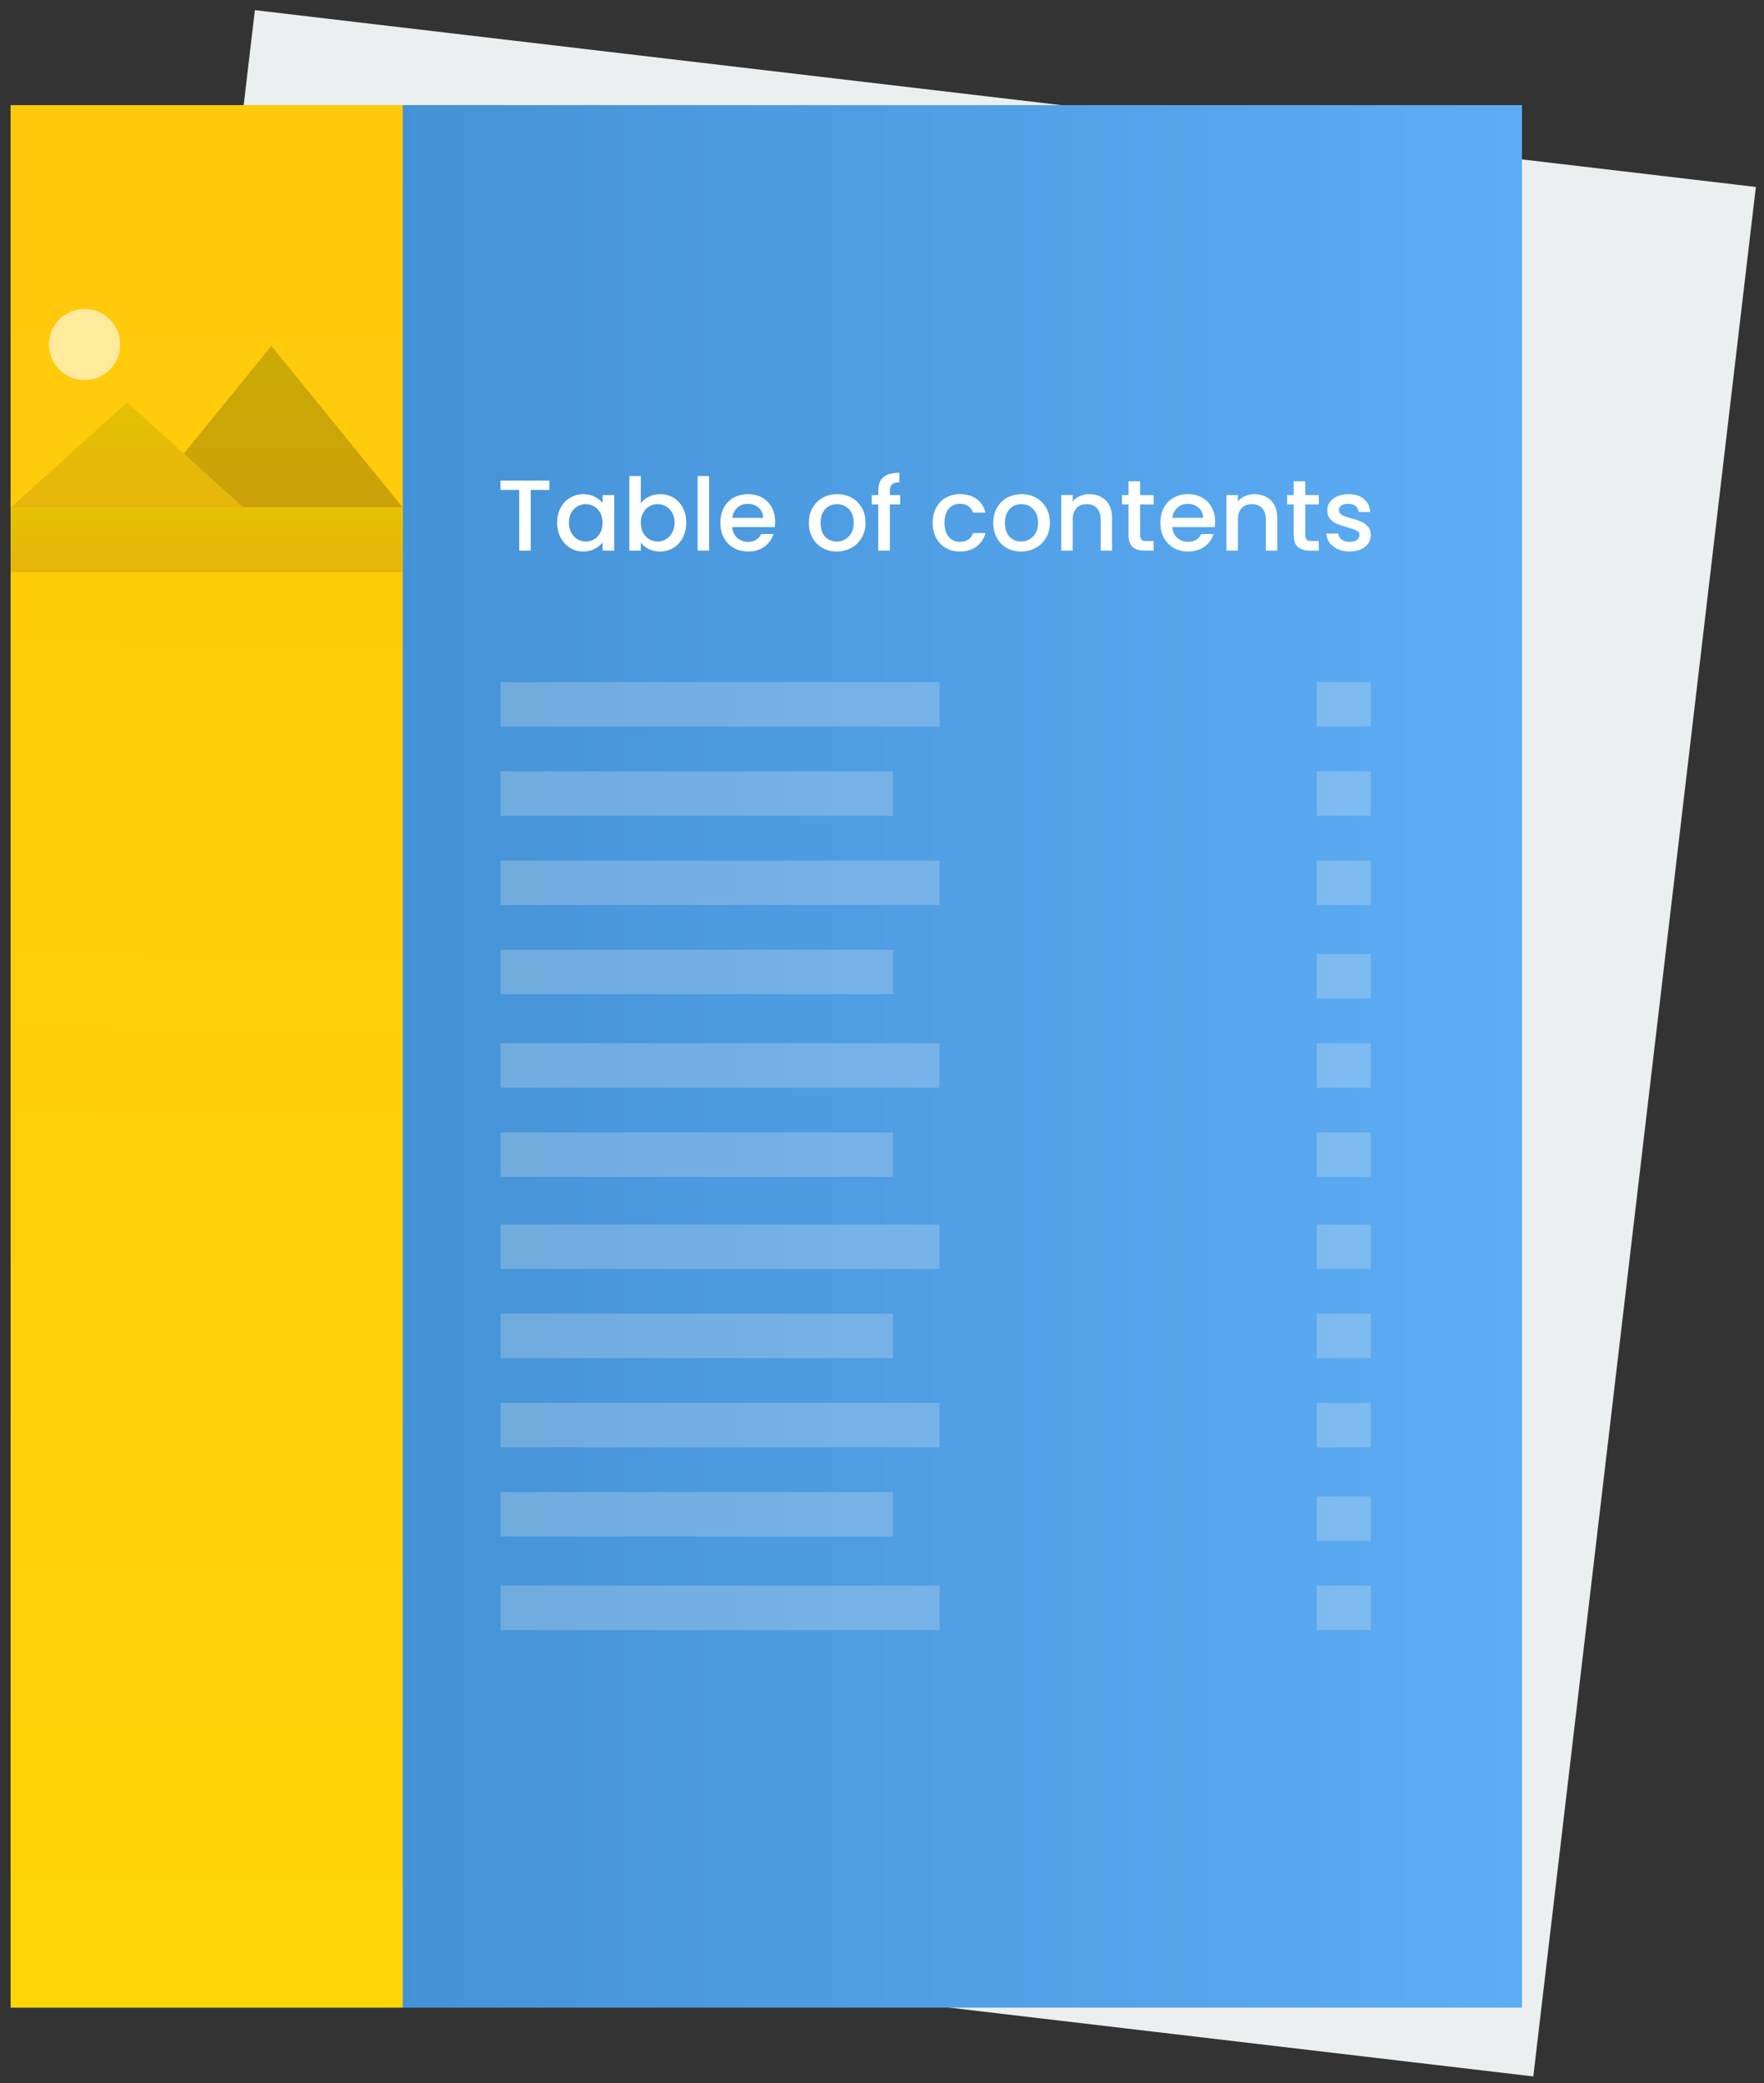
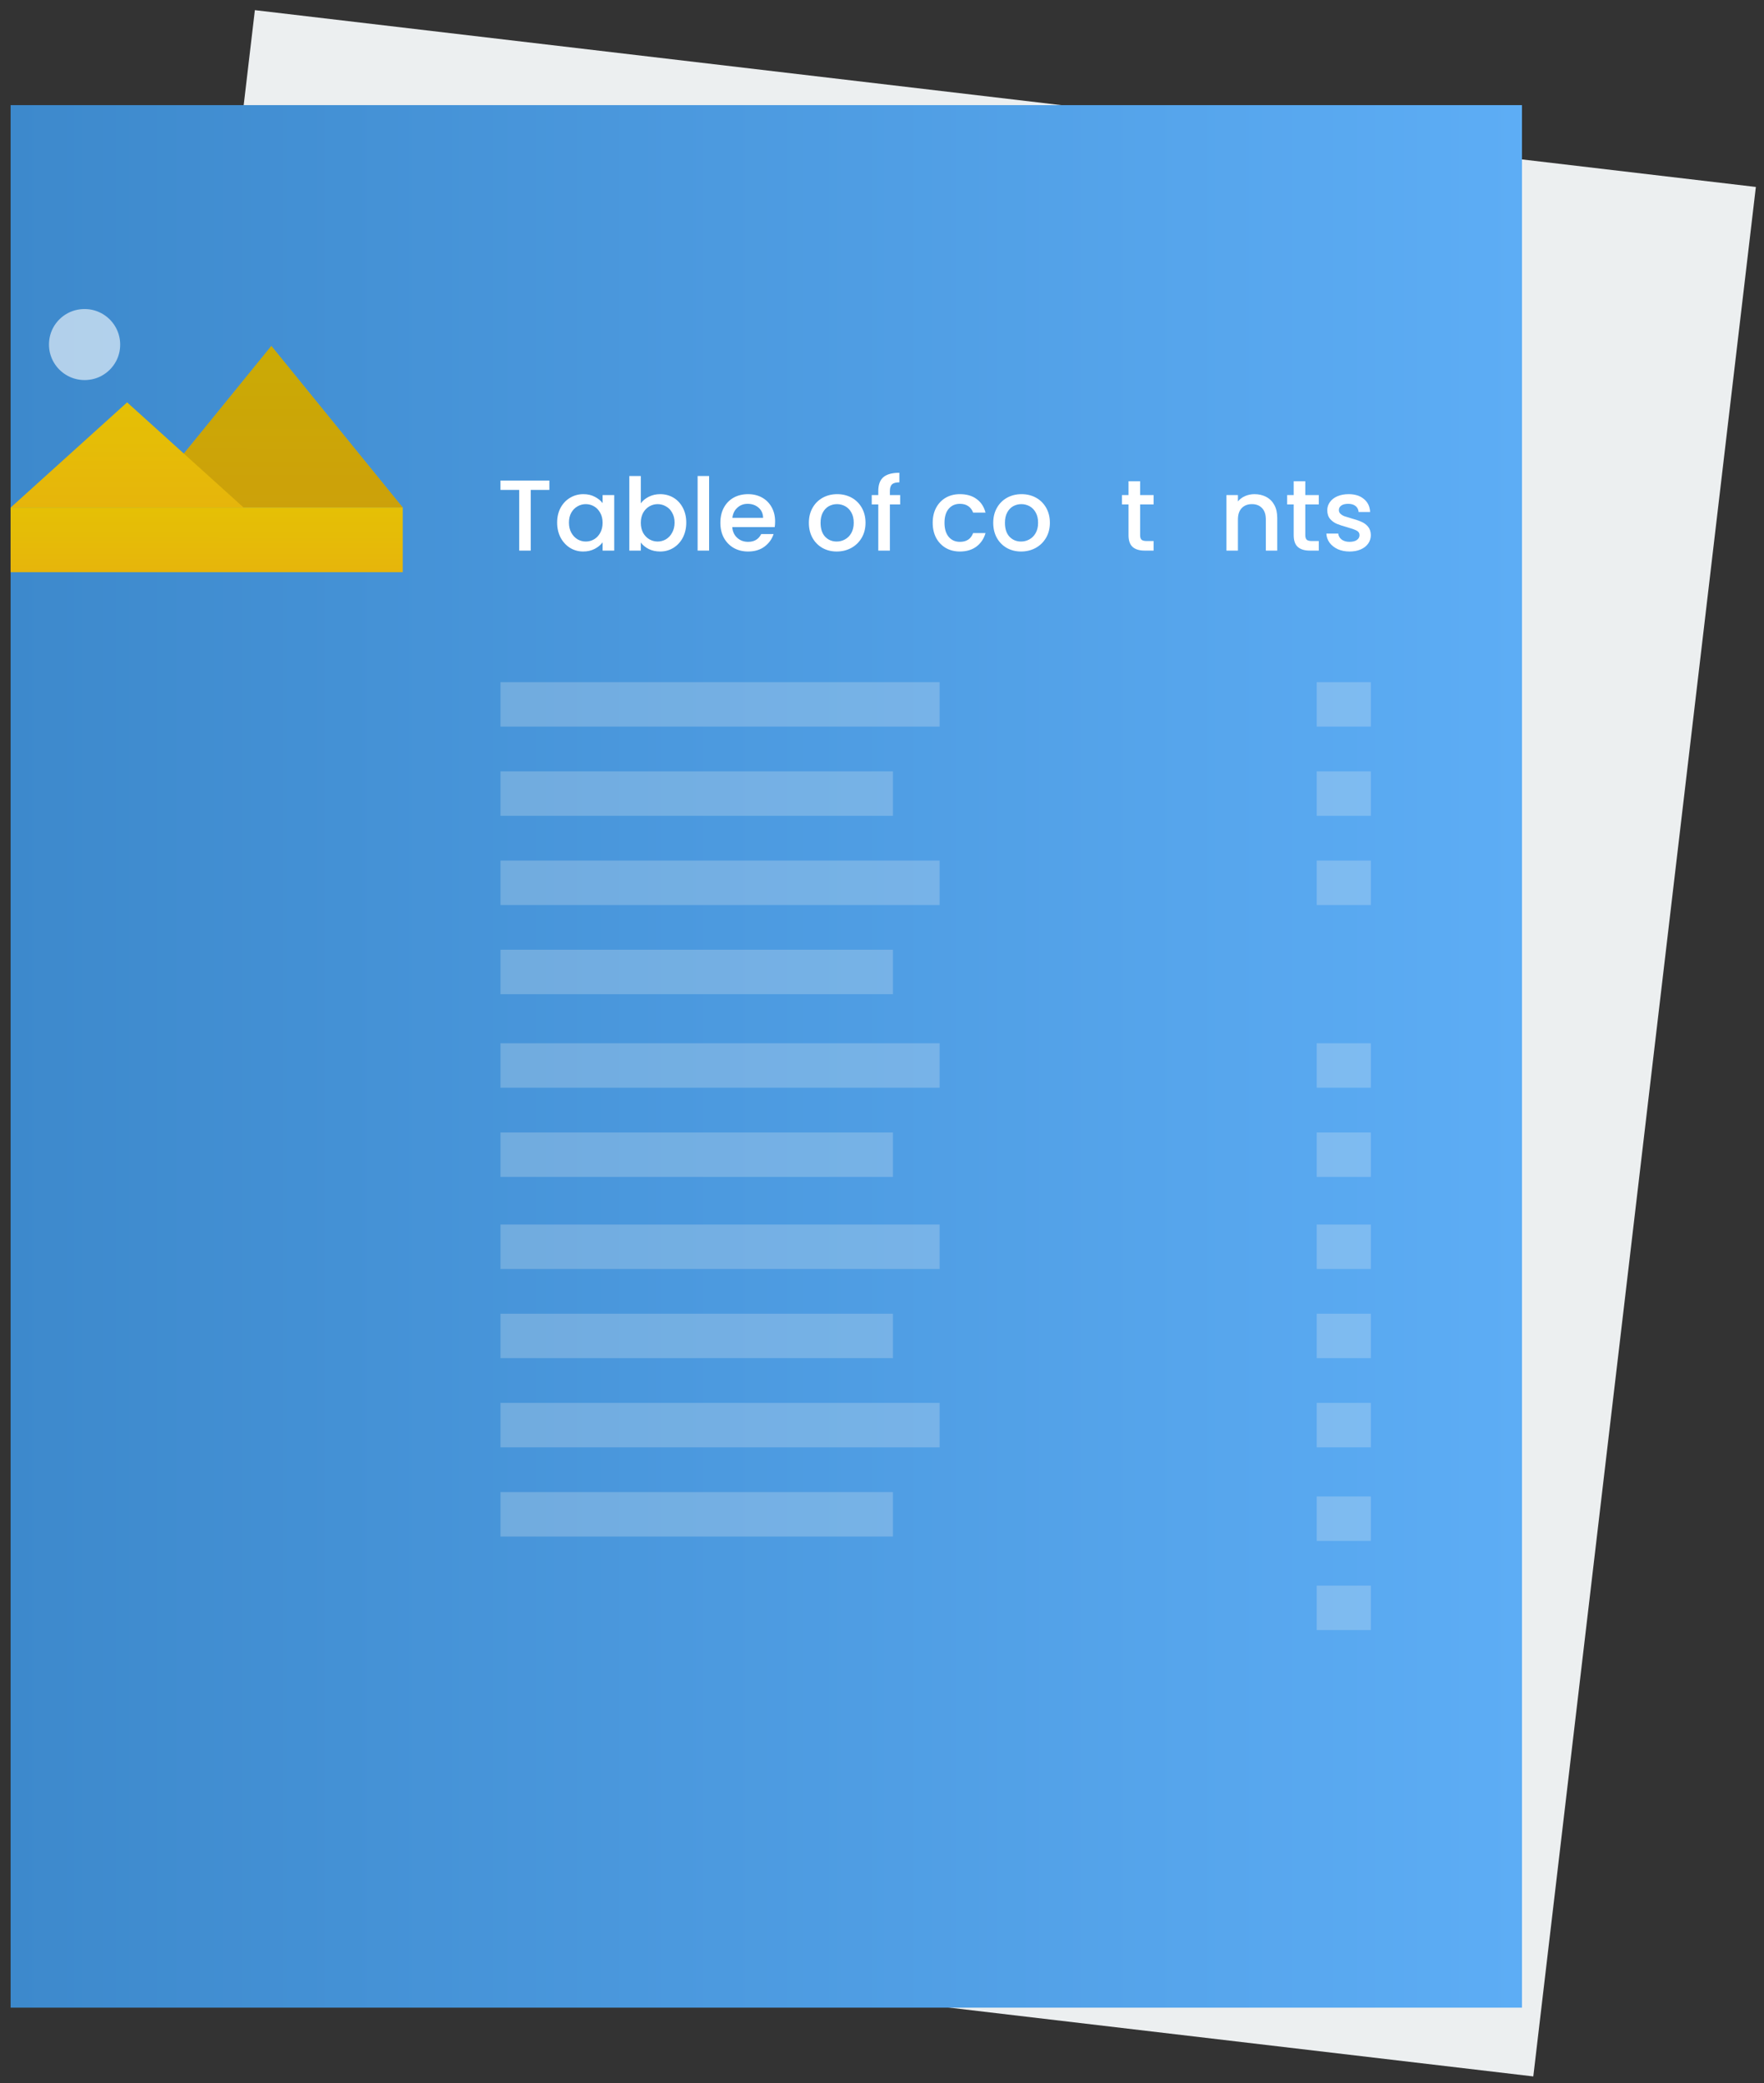
<svg xmlns="http://www.w3.org/2000/svg" width="105" height="124" viewBox="0 0 105 124" fill="none">
  <rect x="0" y="0" width="105" height="124" fill="#333333" stroke="none" />
  <rect x="15.171" y="0.604" width="89.962" height="113.242" transform="rotate(6.718 15.171 0.604)" fill="#ECEFF0" />
  <rect x="0.632" y="6.257" width="89.962" height="113.242" fill="url(#paint0_linear_1757_85)" />
-   <path d="M0.632 119.498H23.972L23.972 6.257H0.632L0.632 119.498Z" fill="url(#paint1_linear_1757_85)" />
  <path opacity="0.6" d="M2.955 20.094C2.672 21.584 3.957 22.865 5.449 22.583C6.283 22.425 6.956 21.754 7.114 20.922C7.396 19.433 6.112 18.151 4.62 18.434C3.786 18.591 3.113 19.262 2.955 20.094Z" fill="white" />
  <path d="M8.332 30.206H23.972L16.152 20.589L8.332 30.206Z" fill="url(#paint2_linear_1757_85)" />
  <path opacity="0.2" d="M8.332 30.206H23.972L16.152 20.589L8.332 30.206Z" fill="black" />
  <path d="M0.633 30.214H14.502L7.567 23.951L0.633 30.214Z" fill="url(#paint3_linear_1757_85)" />
  <path opacity="0.1" d="M0.633 30.214H14.502L7.567 23.951L0.633 30.214Z" fill="black" />
  <path d="M23.972 30.206H0.633V34.056H23.972V30.206Z" fill="url(#paint4_linear_1757_85)" />
  <path opacity="0.1" d="M23.972 30.206H0.633V34.056H23.972V30.206Z" fill="black" />
  <g opacity="0.25">
    <path d="M55.929 40.604H29.79V43.249H55.929V40.604Z" fill="#ECEFF0" />
    <path d="M81.597 40.604H78.376V43.249H81.597V40.604Z" fill="#ECEFF0" />
-     <path d="M81.597 56.789H78.376V59.434H81.597V56.789Z" fill="#ECEFF0" />
    <path d="M81.597 45.913H78.376V48.558H81.597V45.913Z" fill="#ECEFF0" />
    <path d="M81.597 62.098H78.376V64.743H81.597V62.098Z" fill="#ECEFF0" />
    <path d="M81.597 51.222H78.376V53.867H81.597V51.222Z" fill="#ECEFF0" />
    <path d="M81.597 67.407H78.376V70.052H81.597V67.407Z" fill="#ECEFF0" />
    <path d="M55.929 51.222H29.79V53.867H55.929V51.222Z" fill="#ECEFF0" />
    <path d="M55.929 62.098H29.79V64.743H55.929V62.098Z" fill="#ECEFF0" />
    <path d="M53.151 45.913H29.79V48.558H53.151V45.913Z" fill="#ECEFF0" />
    <path d="M53.151 56.53H29.79V59.175H53.151V56.53Z" fill="#ECEFF0" />
    <path d="M53.151 67.407H29.79V70.052H53.151V67.407Z" fill="#ECEFF0" />
  </g>
  <g opacity="0.25">
    <path d="M55.929 72.886H29.79V75.531H55.929V72.886Z" fill="#ECEFF0" />
    <path d="M81.597 72.886H78.376V75.531H81.597V72.886Z" fill="#ECEFF0" />
    <path d="M81.597 89.072H78.376V91.717H81.597V89.072Z" fill="#ECEFF0" />
    <path d="M81.597 78.195H78.376V80.84H81.597V78.195Z" fill="#ECEFF0" />
    <path d="M81.597 94.38H78.376V97.025H81.597V94.38Z" fill="#ECEFF0" />
    <path d="M81.597 83.504H78.376V86.149H81.597V83.504Z" fill="#ECEFF0" />
    <path d="M55.929 83.504H29.79V86.149H55.929V83.504Z" fill="#ECEFF0" />
-     <path d="M55.929 94.381H29.79V97.026H55.929V94.381Z" fill="#ECEFF0" />
    <path d="M53.151 78.195H29.79V80.84H53.151V78.195Z" fill="#ECEFF0" />
    <path d="M53.151 88.813H29.79V91.458H53.151V88.813Z" fill="#ECEFF0" />
  </g>
  <path d="M32.7 28.603V29.161H31.59V32.773H30.906V29.161H29.79V28.603H32.7Z" fill="white" />
  <path d="M33.164 31.105C33.164 30.773 33.232 30.479 33.368 30.223C33.508 29.967 33.696 29.769 33.932 29.629C34.172 29.485 34.436 29.413 34.724 29.413C34.984 29.413 35.21 29.465 35.402 29.569C35.598 29.669 35.754 29.795 35.87 29.947V29.467H36.56V32.773H35.87V32.281C35.754 32.437 35.596 32.567 35.396 32.671C35.196 32.775 34.968 32.827 34.712 32.827C34.428 32.827 34.168 32.755 33.932 32.611C33.696 32.463 33.508 32.259 33.368 31.999C33.232 31.735 33.164 31.437 33.164 31.105ZM35.87 31.117C35.87 30.889 35.822 30.691 35.726 30.523C35.634 30.355 35.512 30.227 35.36 30.139C35.208 30.051 35.044 30.007 34.868 30.007C34.692 30.007 34.528 30.051 34.376 30.139C34.224 30.223 34.1 30.349 34.004 30.517C33.912 30.681 33.866 30.877 33.866 31.105C33.866 31.333 33.912 31.533 34.004 31.705C34.1 31.877 34.224 32.009 34.376 32.101C34.532 32.189 34.696 32.233 34.868 32.233C35.044 32.233 35.208 32.189 35.36 32.101C35.512 32.013 35.634 31.885 35.726 31.717C35.822 31.545 35.87 31.345 35.87 31.117Z" fill="white" />
  <path d="M38.143 29.959C38.259 29.799 38.417 29.669 38.617 29.569C38.821 29.465 39.047 29.413 39.295 29.413C39.587 29.413 39.851 29.483 40.087 29.623C40.323 29.763 40.509 29.963 40.645 30.223C40.781 30.479 40.849 30.773 40.849 31.105C40.849 31.437 40.781 31.735 40.645 31.999C40.509 32.259 40.321 32.463 40.081 32.611C39.845 32.755 39.583 32.827 39.295 32.827C39.039 32.827 38.811 32.777 38.611 32.677C38.415 32.577 38.259 32.449 38.143 32.293V32.773H37.459V28.333H38.143V29.959ZM40.153 31.105C40.153 30.877 40.105 30.681 40.009 30.517C39.917 30.349 39.793 30.223 39.637 30.139C39.485 30.051 39.321 30.007 39.145 30.007C38.973 30.007 38.809 30.051 38.653 30.139C38.501 30.227 38.377 30.355 38.281 30.523C38.189 30.691 38.143 30.889 38.143 31.117C38.143 31.345 38.189 31.545 38.281 31.717C38.377 31.885 38.501 32.013 38.653 32.101C38.809 32.189 38.973 32.233 39.145 32.233C39.321 32.233 39.485 32.189 39.637 32.101C39.793 32.009 39.917 31.877 40.009 31.705C40.105 31.533 40.153 31.333 40.153 31.105Z" fill="white" />
-   <path d="M42.209 28.333V32.773H41.525V28.333H42.209Z" fill="white" />
+   <path d="M42.209 28.333V32.773H41.525V28.333H42.209" fill="white" />
  <path d="M46.137 31.039C46.137 31.163 46.129 31.275 46.113 31.375H43.587C43.607 31.639 43.705 31.851 43.881 32.011C44.057 32.171 44.273 32.251 44.529 32.251C44.897 32.251 45.157 32.097 45.309 31.789H46.047C45.947 32.093 45.765 32.343 45.501 32.539C45.241 32.731 44.917 32.827 44.529 32.827C44.213 32.827 43.929 32.757 43.677 32.617C43.429 32.473 43.233 32.273 43.089 32.017C42.949 31.757 42.879 31.457 42.879 31.117C42.879 30.777 42.947 30.479 43.083 30.223C43.223 29.963 43.417 29.763 43.665 29.623C43.917 29.483 44.205 29.413 44.529 29.413C44.841 29.413 45.119 29.481 45.363 29.617C45.607 29.753 45.797 29.945 45.933 30.193C46.069 30.437 46.137 30.719 46.137 31.039ZM45.423 30.823C45.419 30.571 45.329 30.369 45.153 30.217C44.977 30.065 44.759 29.989 44.499 29.989C44.263 29.989 44.061 30.065 43.893 30.217C43.725 30.365 43.625 30.567 43.593 30.823H45.423Z" fill="white" />
  <path d="M49.803 32.827C49.491 32.827 49.209 32.757 48.957 32.617C48.705 32.473 48.507 32.273 48.363 32.017C48.219 31.757 48.147 31.457 48.147 31.117C48.147 30.781 48.221 30.483 48.369 30.223C48.517 29.963 48.719 29.763 48.975 29.623C49.231 29.483 49.517 29.413 49.833 29.413C50.149 29.413 50.435 29.483 50.691 29.623C50.947 29.763 51.149 29.963 51.297 30.223C51.445 30.483 51.519 30.781 51.519 31.117C51.519 31.453 51.443 31.751 51.291 32.011C51.139 32.271 50.931 32.473 50.667 32.617C50.407 32.757 50.119 32.827 49.803 32.827ZM49.803 32.233C49.979 32.233 50.143 32.191 50.295 32.107C50.451 32.023 50.577 31.897 50.673 31.729C50.769 31.561 50.817 31.357 50.817 31.117C50.817 30.877 50.771 30.675 50.679 30.511C50.587 30.343 50.465 30.217 50.313 30.133C50.161 30.049 49.997 30.007 49.821 30.007C49.645 30.007 49.481 30.049 49.329 30.133C49.181 30.217 49.063 30.343 48.975 30.511C48.887 30.675 48.843 30.877 48.843 31.117C48.843 31.473 48.933 31.749 49.113 31.945C49.297 32.137 49.527 32.233 49.803 32.233Z" fill="white" />
  <path d="M53.581 30.025H52.969V32.773H52.279V30.025H51.889V29.467H52.279V29.233C52.279 28.853 52.379 28.577 52.579 28.405C52.783 28.229 53.101 28.141 53.533 28.141V28.711C53.325 28.711 53.179 28.751 53.095 28.831C53.011 28.907 52.969 29.041 52.969 29.233V29.467H53.581V30.025Z" fill="white" />
  <path d="M55.518 31.117C55.518 30.777 55.586 30.479 55.722 30.223C55.862 29.963 56.054 29.763 56.298 29.623C56.542 29.483 56.822 29.413 57.138 29.413C57.538 29.413 57.868 29.509 58.128 29.701C58.392 29.889 58.57 30.159 58.662 30.511H57.924C57.864 30.347 57.768 30.219 57.636 30.127C57.504 30.035 57.338 29.989 57.138 29.989C56.858 29.989 56.634 30.089 56.466 30.289C56.302 30.485 56.22 30.761 56.22 31.117C56.22 31.473 56.302 31.751 56.466 31.951C56.634 32.151 56.858 32.251 57.138 32.251C57.534 32.251 57.796 32.077 57.924 31.729H58.662C58.566 32.065 58.386 32.333 58.122 32.533C57.858 32.729 57.53 32.827 57.138 32.827C56.822 32.827 56.542 32.757 56.298 32.617C56.054 32.473 55.862 32.273 55.722 32.017C55.586 31.757 55.518 31.457 55.518 31.117Z" fill="white" />
  <path d="M60.777 32.827C60.465 32.827 60.183 32.757 59.931 32.617C59.679 32.473 59.481 32.273 59.337 32.017C59.193 31.757 59.121 31.457 59.121 31.117C59.121 30.781 59.195 30.483 59.343 30.223C59.491 29.963 59.693 29.763 59.949 29.623C60.205 29.483 60.491 29.413 60.807 29.413C61.123 29.413 61.409 29.483 61.665 29.623C61.921 29.763 62.123 29.963 62.271 30.223C62.419 30.483 62.493 30.781 62.493 31.117C62.493 31.453 62.417 31.751 62.265 32.011C62.113 32.271 61.905 32.473 61.641 32.617C61.381 32.757 61.093 32.827 60.777 32.827ZM60.777 32.233C60.953 32.233 61.117 32.191 61.269 32.107C61.425 32.023 61.551 31.897 61.647 31.729C61.743 31.561 61.791 31.357 61.791 31.117C61.791 30.877 61.745 30.675 61.653 30.511C61.561 30.343 61.439 30.217 61.287 30.133C61.135 30.049 60.971 30.007 60.795 30.007C60.619 30.007 60.455 30.049 60.303 30.133C60.155 30.217 60.037 30.343 59.949 30.511C59.861 30.675 59.817 30.877 59.817 31.117C59.817 31.473 59.907 31.749 60.087 31.945C60.271 32.137 60.501 32.233 60.777 32.233Z" fill="white" />
-   <path d="M64.838 29.413C65.098 29.413 65.33 29.467 65.534 29.575C65.742 29.683 65.904 29.843 66.02 30.055C66.136 30.267 66.194 30.523 66.194 30.823V32.773H65.516V30.925C65.516 30.629 65.442 30.403 65.294 30.247C65.146 30.087 64.944 30.007 64.688 30.007C64.432 30.007 64.228 30.087 64.076 30.247C63.928 30.403 63.854 30.629 63.854 30.925V32.773H63.17V29.467H63.854V29.845C63.966 29.709 64.108 29.603 64.28 29.527C64.456 29.451 64.642 29.413 64.838 29.413Z" fill="white" />
  <path d="M67.864 30.025V31.855C67.864 31.979 67.892 32.069 67.948 32.125C68.008 32.177 68.108 32.203 68.248 32.203H68.668V32.773H68.128C67.82 32.773 67.584 32.701 67.42 32.557C67.256 32.413 67.174 32.179 67.174 31.855V30.025H66.784V29.467H67.174V28.645H67.864V29.467H68.668V30.025H67.864Z" fill="white" />
-   <path d="M72.329 31.039C72.329 31.163 72.32 31.275 72.305 31.375H69.778C69.799 31.639 69.897 31.851 70.073 32.011C70.249 32.171 70.465 32.251 70.721 32.251C71.088 32.251 71.349 32.097 71.501 31.789H72.239C72.138 32.093 71.957 32.343 71.692 32.539C71.433 32.731 71.109 32.827 70.721 32.827C70.404 32.827 70.121 32.757 69.868 32.617C69.621 32.473 69.424 32.273 69.281 32.017C69.141 31.757 69.07 31.457 69.07 31.117C69.07 30.777 69.138 30.479 69.275 30.223C69.415 29.963 69.609 29.763 69.856 29.623C70.109 29.483 70.397 29.413 70.721 29.413C71.032 29.413 71.311 29.481 71.555 29.617C71.799 29.753 71.989 29.945 72.124 30.193C72.26 30.437 72.329 30.719 72.329 31.039ZM71.615 30.823C71.611 30.571 71.52 30.369 71.344 30.217C71.168 30.065 70.951 29.989 70.691 29.989C70.454 29.989 70.252 30.065 70.085 30.217C69.916 30.365 69.817 30.567 69.784 30.823H71.615Z" fill="white" />
  <path d="M74.67 29.413C74.93 29.413 75.162 29.467 75.366 29.575C75.574 29.683 75.736 29.843 75.852 30.055C75.968 30.267 76.026 30.523 76.026 30.823V32.773H75.348V30.925C75.348 30.629 75.274 30.403 75.126 30.247C74.978 30.087 74.776 30.007 74.52 30.007C74.264 30.007 74.06 30.087 73.908 30.247C73.76 30.403 73.686 30.629 73.686 30.925V32.773H73.002V29.467H73.686V29.845C73.798 29.709 73.94 29.603 74.112 29.527C74.288 29.451 74.474 29.413 74.67 29.413Z" fill="white" />
  <path d="M77.696 30.025V31.855C77.696 31.979 77.724 32.069 77.78 32.125C77.84 32.177 77.94 32.203 78.08 32.203H78.5V32.773H77.96C77.652 32.773 77.416 32.701 77.252 32.557C77.088 32.413 77.006 32.179 77.006 31.855V30.025H76.616V29.467H77.006V28.645H77.696V29.467H78.5V30.025H77.696Z" fill="white" />
  <path d="M80.331 32.827C80.071 32.827 79.837 32.781 79.629 32.689C79.425 32.593 79.263 32.465 79.143 32.305C79.023 32.141 78.959 31.959 78.951 31.759H79.659C79.671 31.899 79.737 32.017 79.856 32.113C79.981 32.205 80.135 32.251 80.319 32.251C80.511 32.251 80.659 32.215 80.763 32.143C80.871 32.067 80.924 31.971 80.924 31.855C80.924 31.731 80.865 31.639 80.745 31.579C80.629 31.519 80.443 31.453 80.187 31.381C79.939 31.313 79.737 31.247 79.581 31.183C79.425 31.119 79.289 31.021 79.173 30.889C79.061 30.757 79.005 30.583 79.005 30.367C79.005 30.191 79.056 30.031 79.16 29.887C79.264 29.739 79.412 29.623 79.605 29.539C79.8 29.455 80.025 29.413 80.277 29.413C80.653 29.413 80.954 29.509 81.183 29.701C81.415 29.889 81.539 30.147 81.555 30.475H80.871C80.859 30.327 80.799 30.209 80.691 30.121C80.582 30.033 80.436 29.989 80.252 29.989C80.073 29.989 79.935 30.023 79.839 30.091C79.743 30.159 79.695 30.249 79.695 30.361C79.695 30.449 79.727 30.523 79.791 30.583C79.855 30.643 79.933 30.691 80.025 30.727C80.117 30.759 80.252 30.801 80.433 30.853C80.673 30.917 80.868 30.983 81.02 31.051C81.177 31.115 81.311 31.211 81.423 31.339C81.534 31.467 81.593 31.637 81.597 31.849C81.597 32.037 81.544 32.205 81.441 32.353C81.337 32.501 81.189 32.617 80.997 32.701C80.809 32.785 80.587 32.827 80.331 32.827Z" fill="white" />
  <defs>
    <linearGradient id="paint0_linear_1757_85" x1="0.632" y1="40.322" x2="90.595" y2="40.322" gradientUnits="userSpaceOnUse">
      <stop stop-color="#3D89CC" />
      <stop offset="1" stop-color="#5DADF5" />
    </linearGradient>
    <linearGradient id="paint1_linear_1757_85" x1="12.302" y1="119.498" x2="13.719" y2="6.275" gradientUnits="userSpaceOnUse">
      <stop offset="0.026" stop-color="#FED506" />
      <stop offset="1" stop-color="#FFC90C" />
    </linearGradient>
    <linearGradient id="paint2_linear_1757_85" x1="16.152" y1="20.589" x2="16.137" y2="30.206" gradientUnits="userSpaceOnUse">
      <stop offset="0.026" stop-color="#FED506" />
      <stop offset="1" stop-color="#FFC90C" />
    </linearGradient>
    <linearGradient id="paint3_linear_1757_85" x1="7.567" y1="23.951" x2="7.56" y2="30.214" gradientUnits="userSpaceOnUse">
      <stop offset="0.026" stop-color="#FED506" />
      <stop offset="1" stop-color="#FFC90C" />
    </linearGradient>
    <linearGradient id="paint4_linear_1757_85" x1="12.302" y1="30.206" x2="12.301" y2="34.056" gradientUnits="userSpaceOnUse">
      <stop offset="0.026" stop-color="#FED506" />
      <stop offset="1" stop-color="#FFC90C" />
    </linearGradient>
  </defs>
</svg>